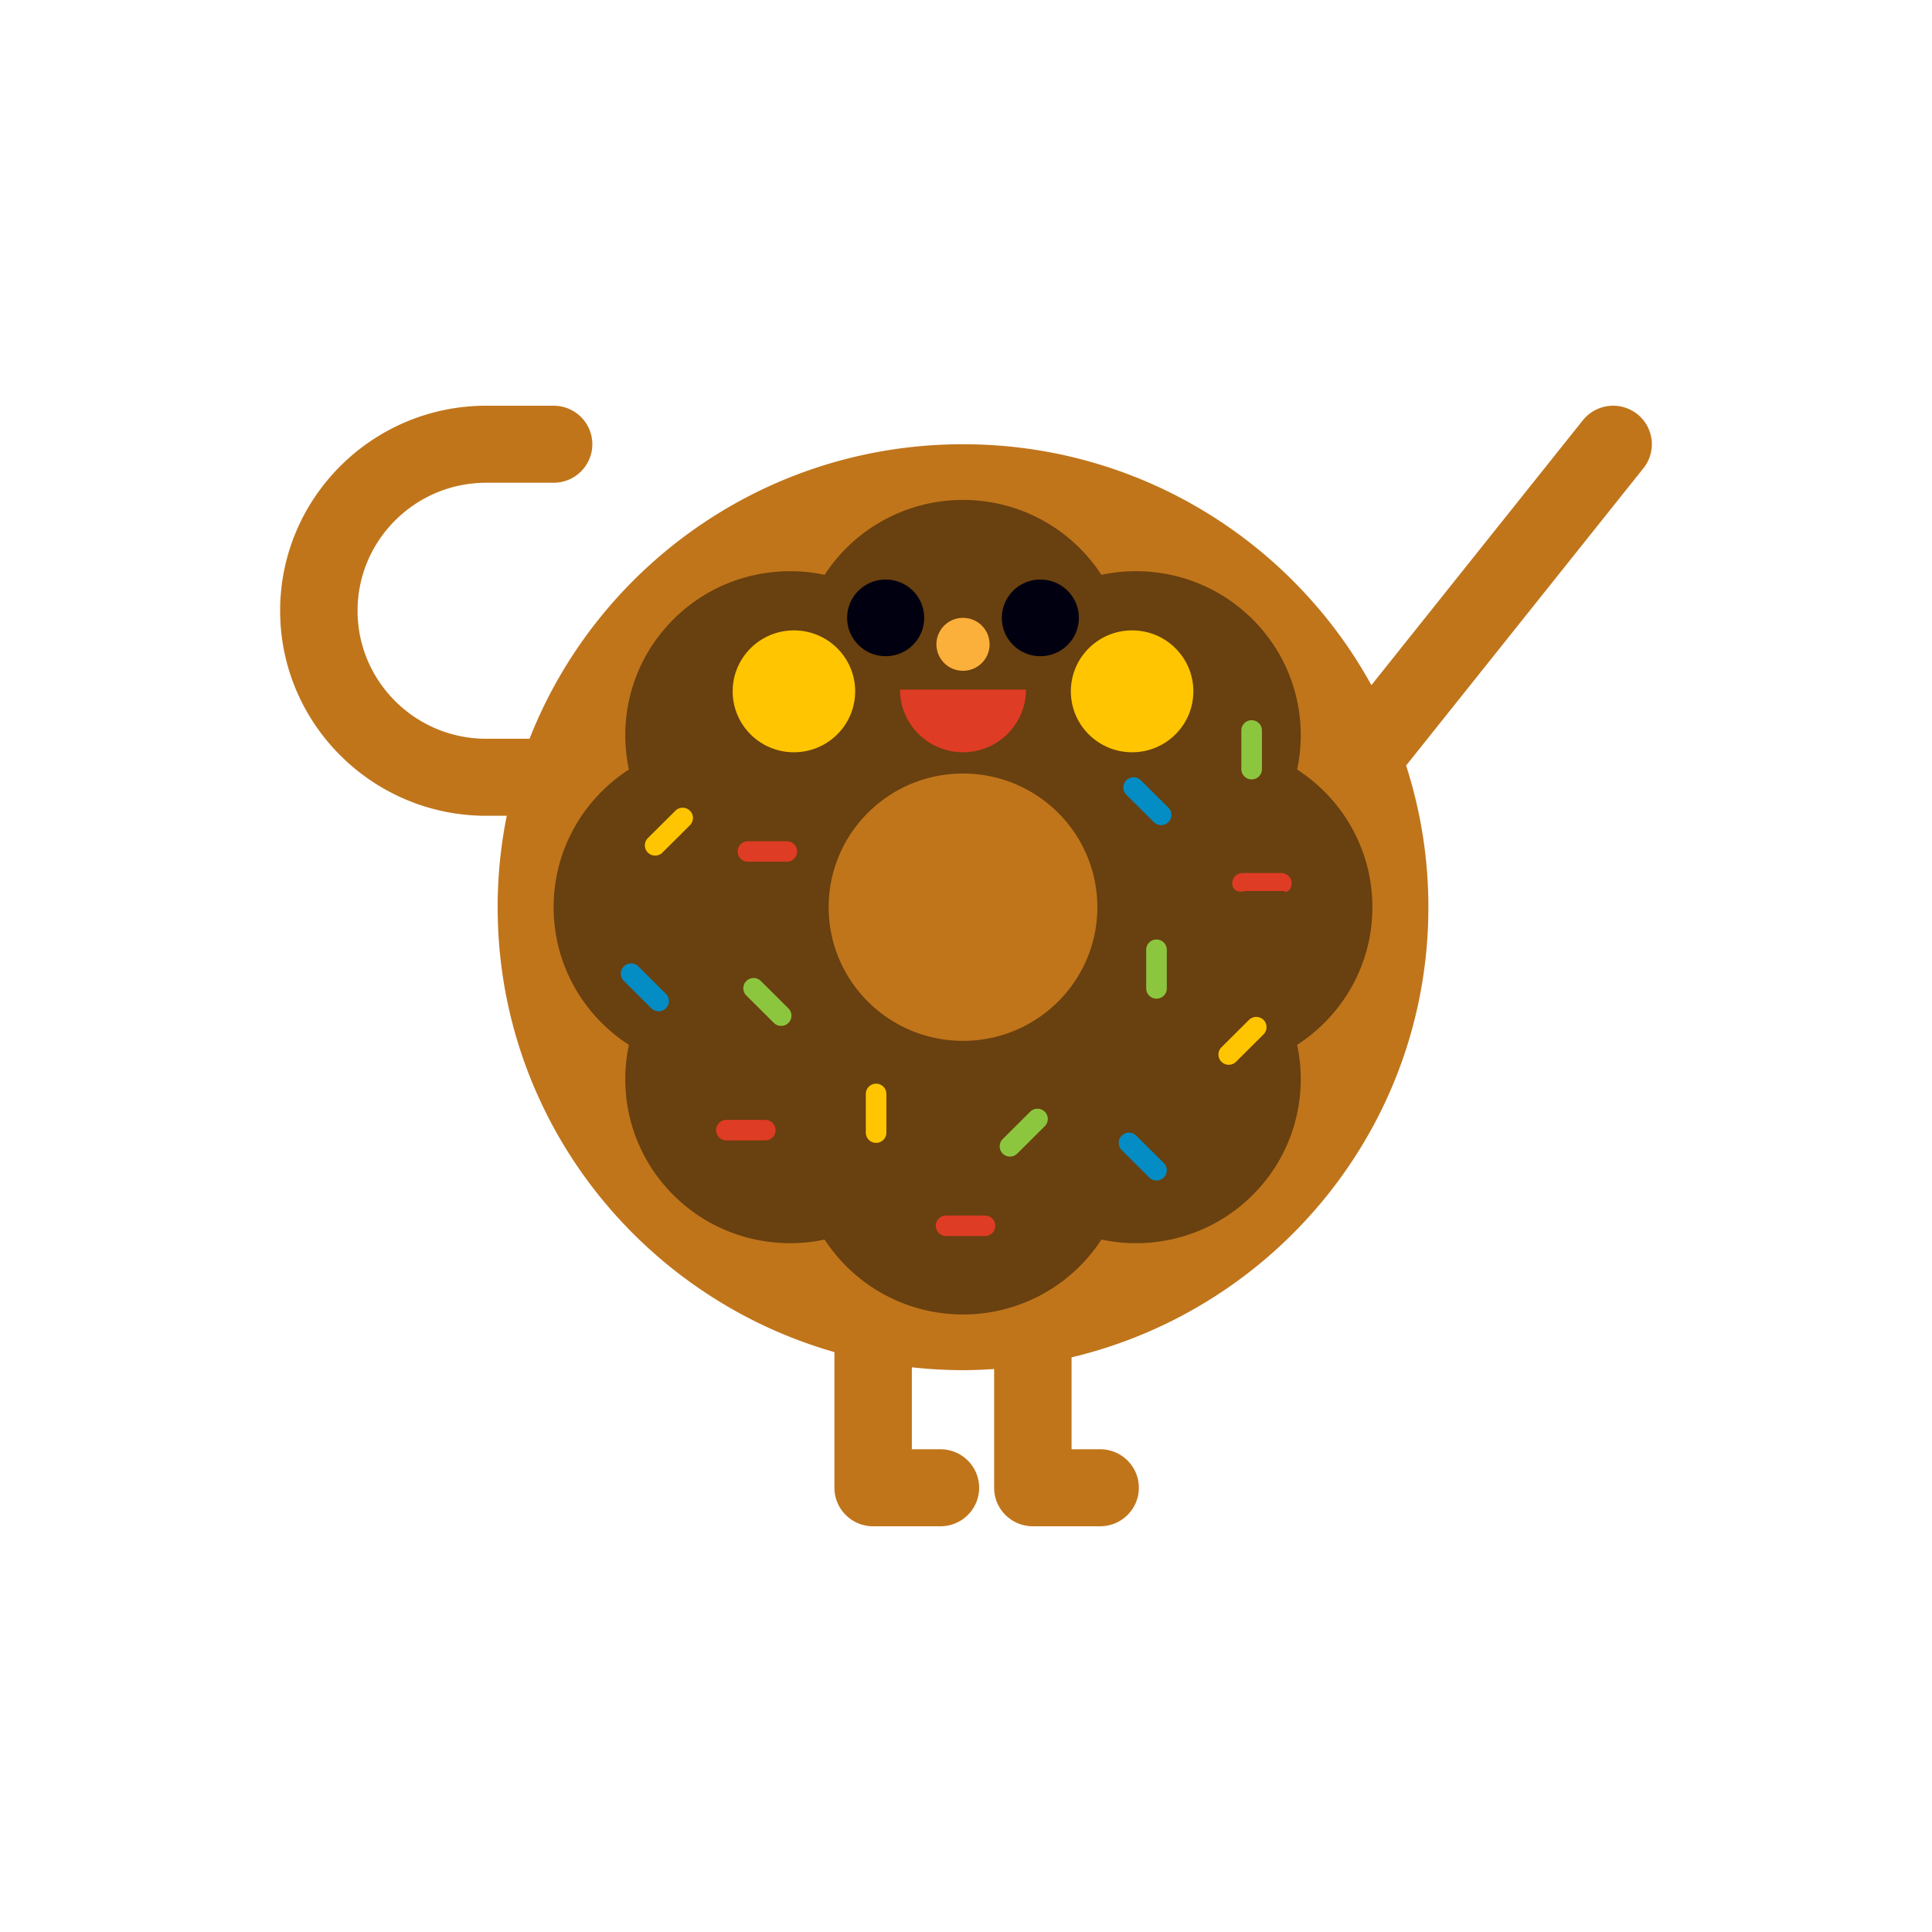
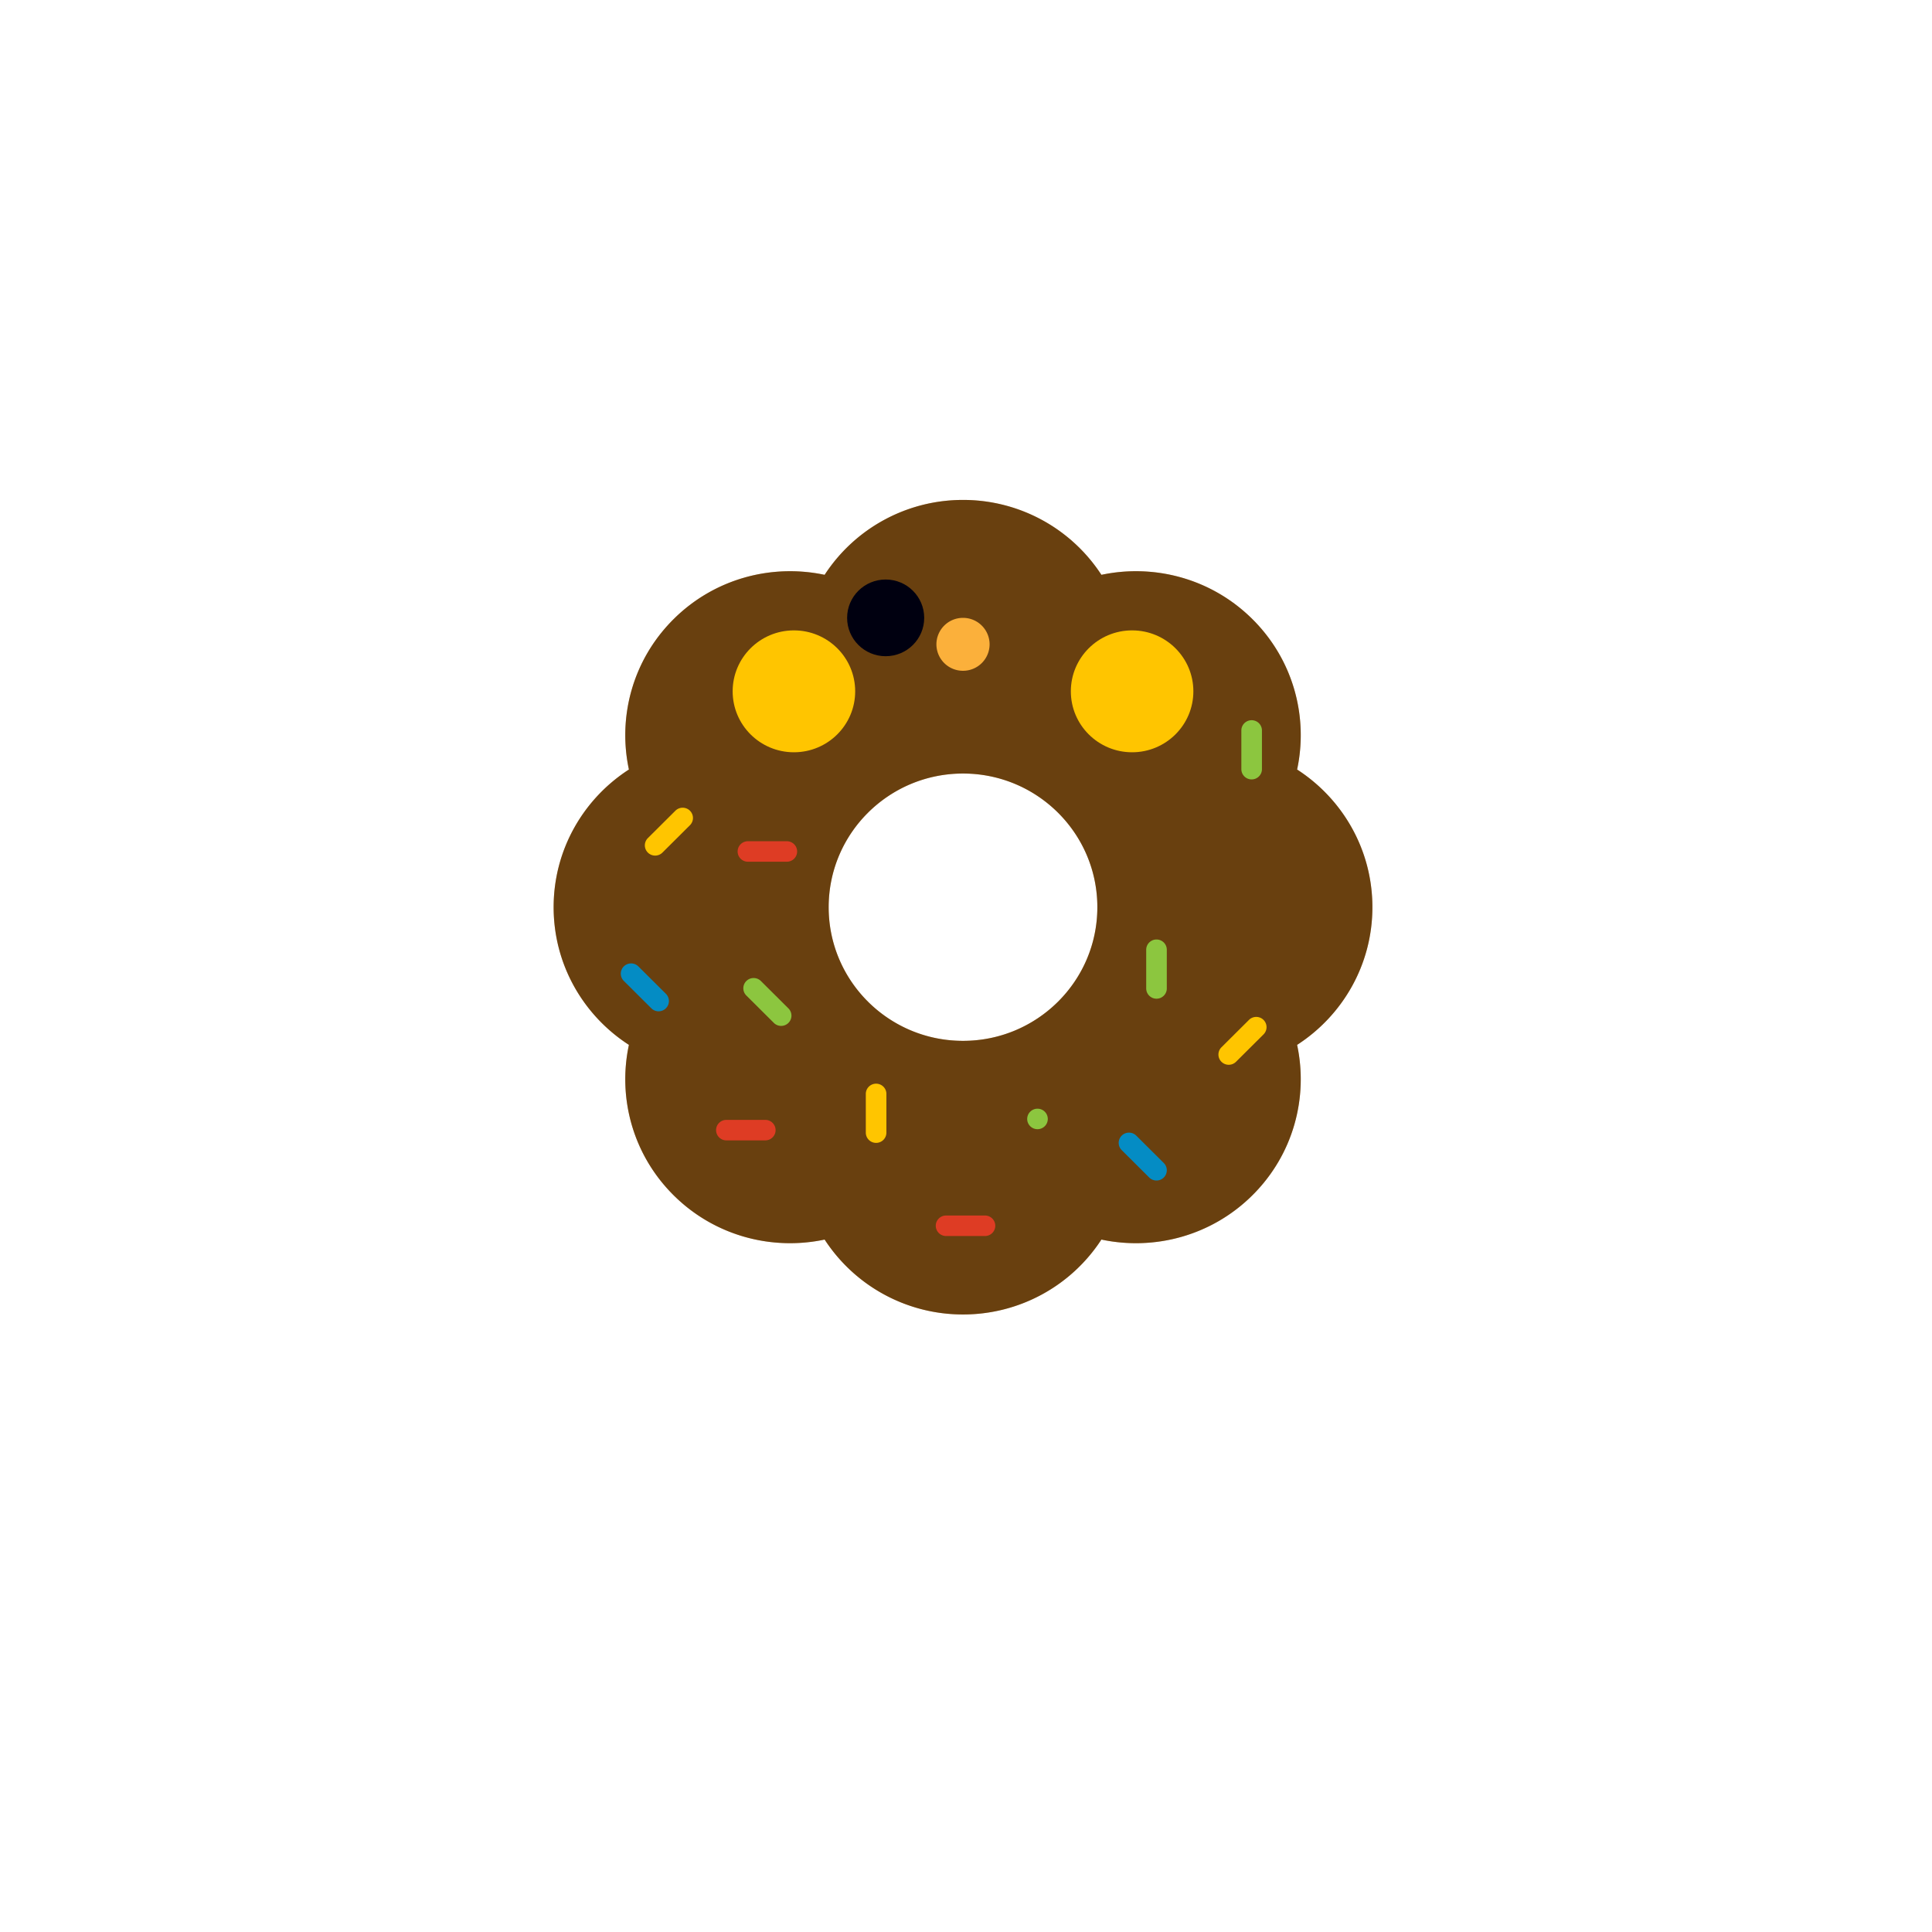
<svg xmlns="http://www.w3.org/2000/svg" data-bbox="29 41.999 142 116.001" viewBox="0 0 200 200" height="200" width="200" data-type="color">
  <g>
-     <path d="M169.485 42.865a4.023 4.023 0 0 0-5.631.643l-21.887 27.418c-8.181-14.86-24.045-24.939-42.278-24.939-20.42 0-37.86 12.646-44.871 30.49h-4.483c-7.345 0-13.32-5.945-13.32-13.252s5.976-13.252 13.32-13.252h6.975c2.213 0 4.008-1.785 4.008-3.987s-1.795-3.987-4.008-3.987h-6.975C38.571 42 29 51.522 29 63.225c0 11.704 9.571 21.225 21.335 21.225h2.124a47.885 47.885 0 0 0-.943 9.462c0 21.873 14.735 40.31 34.864 46.058v14.043c0 2.202 1.794 3.987 4.007 3.987h6.967c2.213 0 4.007-1.785 4.007-3.987s-1.795-3.987-4.007-3.987h-2.959v-8.482c1.739.189 3.505.294 5.295.294 1.084 0 2.156-.049 3.222-.119v12.293c0 2.202 1.794 3.987 4.008 3.987h6.967c2.213 0 4.007-1.785 4.007-3.987s-1.795-3.987-4.007-3.987h-2.959v-9.513c21.183-5.038 36.938-23.983 36.938-46.601a47.65 47.65 0 0 0-2.306-14.664l24.572-30.782a3.973 3.973 0 0 0-.647-5.6z" fill="#C0751B" data-color="1" />
    <path d="M142.07 93.913c0-5.975-3.105-11.225-7.793-14.252 1.164-5.439-.372-11.335-4.619-15.56s-10.174-5.754-15.641-4.595a17.073 17.073 0 0 0-14.326-7.753 17.074 17.074 0 0 0-14.326 7.753c-5.467-1.158-11.394.371-15.641 4.595-4.247 4.225-5.783 10.121-4.619 15.56-4.689 3.027-7.793 8.277-7.793 14.252 0 5.975 3.104 11.225 7.793 14.252-1.164 5.439.372 11.335 4.619 15.56s10.174 5.754 15.641 4.595a17.071 17.071 0 0 0 14.326 7.753 17.071 17.071 0 0 0 14.326-7.753c5.467 1.159 11.394-.37 15.641-4.595s5.783-10.121 4.619-15.56c4.688-3.027 7.793-8.277 7.793-14.252zm-42.38 13.835c-7.681 0-13.907-6.194-13.907-13.836 0-7.641 6.227-13.836 13.907-13.836 7.681 0 13.907 6.194 13.907 13.836.001 7.642-6.226 13.836-13.907 13.836z" fill="#C0751B" data-color="1" />
    <path d="M142.07 93.913c0-5.975-3.105-11.225-7.793-14.252 1.164-5.439-.372-11.335-4.619-15.56s-10.174-5.754-15.641-4.595a17.073 17.073 0 0 0-14.326-7.753 17.074 17.074 0 0 0-14.326 7.753c-5.467-1.158-11.394.371-15.641 4.595-4.247 4.225-5.783 10.121-4.619 15.56-4.689 3.027-7.793 8.277-7.793 14.252 0 5.975 3.104 11.225 7.793 14.252-1.164 5.439.372 11.335 4.619 15.56s10.174 5.754 15.641 4.595a17.071 17.071 0 0 0 14.326 7.753 17.071 17.071 0 0 0 14.326-7.753c5.467 1.159 11.394-.37 15.641-4.595s5.783-10.121 4.619-15.56c4.688-3.027 7.793-8.277 7.793-14.252zm-42.38 13.835c-7.681 0-13.907-6.194-13.907-13.836 0-7.641 6.227-13.836 13.907-13.836 7.681 0 13.907 6.194 13.907 13.836.001 7.642-6.226 13.836-13.907 13.836z" opacity=".45" />
    <path d="M118.967 121.895l-2.848-2.834a1.057 1.057 0 0 1 0-1.5 1.07 1.07 0 0 1 1.508 0l2.848 2.834a1.056 1.056 0 0 1 0 1.5 1.07 1.07 0 0 1-1.508 0z" fill="#048CC4" data-color="2" />
    <path d="M67.425 104.378l-2.848-2.834a1.057 1.057 0 0 1 0-1.5 1.069 1.069 0 0 1 1.508 0l2.848 2.834a1.057 1.057 0 0 1 0 1.5 1.069 1.069 0 0 1-1.508 0z" fill="#048CC4" data-color="2" />
-     <path d="M132.911 92.237h-4.028c-.85.259-1.327-.216-1.327-.801 0-.586.477-1.061 1.066-1.061h4.028c.589 0 1.066.475 1.066 1.061.001.585-.476 1.06-.805.801z" fill="#DE3C24" data-color="3" />
    <path d="M128.504 79.624v-4.007c0-.586.477-1.061 1.066-1.061.589 0 1.066.475 1.066 1.061v4.007c0 .586-.477 1.061-1.066 1.061a1.064 1.064 0 0 1-1.066-1.061z" fill="#8CC63F" data-color="4" />
    <path d="M67.067 86.76l2.848-2.834a1.07 1.07 0 0 1 1.508 0 1.057 1.057 0 0 1 0 1.5l-2.848 2.834a1.07 1.07 0 0 1-1.508 0 1.056 1.056 0 0 1 0-1.5z" fill="#FFC500" data-color="5" />
    <path d="M89.628 117.25v-4.007c0-.586.477-1.061 1.066-1.061.589 0 1.066.475 1.066 1.061v4.007c0 .586-.477 1.061-1.066 1.061a1.063 1.063 0 0 1-1.066-1.061z" fill="#FFC500" data-color="5" />
    <path d="M126.444 108.415l2.848-2.834a1.07 1.07 0 0 1 1.508 0 1.057 1.057 0 0 1 0 1.5l-2.848 2.834a1.07 1.07 0 0 1-1.508 0 1.057 1.057 0 0 1 0-1.5z" fill="#FFC500" data-color="5" />
-     <path d="M103.799 117.917l2.848-2.834a1.07 1.07 0 0 1 1.508 0 1.057 1.057 0 0 1 0 1.5l-2.848 2.834a1.07 1.07 0 0 1-1.508 0 1.057 1.057 0 0 1 0-1.5z" fill="#8CC63F" data-color="4" />
+     <path d="M103.799 117.917l2.848-2.834a1.07 1.07 0 0 1 1.508 0 1.057 1.057 0 0 1 0 1.5a1.07 1.07 0 0 1-1.508 0 1.057 1.057 0 0 1 0-1.5z" fill="#8CC63F" data-color="4" />
    <path d="M80.109 105.89l-2.848-2.834a1.057 1.057 0 0 1 0-1.5 1.07 1.07 0 0 1 1.508 0l2.849 2.834a1.057 1.057 0 0 1 0 1.5 1.07 1.07 0 0 1-1.509 0z" fill="#8CC63F" data-color="4" />
    <path d="M118.655 102.324v-4.007c0-.586.477-1.061 1.066-1.061.589 0 1.066.475 1.066 1.061v4.007c0 .586-.477 1.061-1.066 1.061a1.063 1.063 0 0 1-1.066-1.061z" fill="#8CC63F" data-color="4" />
    <path d="M101.965 127.952h-4.028a1.063 1.063 0 0 1-1.066-1.061c0-.586.477-1.061 1.066-1.061h4.028c.589 0 1.066.475 1.066 1.061s-.477 1.061-1.066 1.061z" fill="#DE3C24" data-color="3" />
    <path d="M77.425 87.084h4.028c.589 0 1.066.475 1.066 1.061s-.477 1.061-1.066 1.061h-4.028a1.063 1.063 0 0 1-1.066-1.061 1.063 1.063 0 0 1 1.066-1.061z" fill="#DE3C24" data-color="3" />
-     <path d="M118.103 80.774l2.848 2.834a1.057 1.057 0 0 1 0 1.5 1.07 1.07 0 0 1-1.508 0l-2.848-2.834a1.056 1.056 0 0 1 0-1.5 1.07 1.07 0 0 1 1.508 0z" fill="#048CC4" data-color="2" />
    <path d="M75.195 115.93h4.028c.589 0 1.066.475 1.066 1.061s-.477 1.061-1.066 1.061h-4.028a1.063 1.063 0 0 1-1.066-1.061c0-.586.477-1.061 1.066-1.061z" fill="#DE3C24" data-color="3" />
    <path fill="#000010" d="M95.673 63.961c0 2.193-1.786 3.97-3.99 3.97s-3.99-1.777-3.99-3.97c0-2.193 1.786-3.97 3.99-3.97s3.99 1.777 3.99 3.97z" data-color="6" />
-     <path fill="#000010" d="M111.687 63.961c0 2.193-1.786 3.97-3.99 3.97s-3.99-1.777-3.99-3.97c0-2.193 1.786-3.97 3.99-3.97s3.99 1.777 3.99 3.97z" data-color="6" />
    <path fill="#FBB03B" d="M102.443 66.7a2.746 2.746 0 0 1-2.753 2.739 2.746 2.746 0 0 1-2.753-2.739 2.746 2.746 0 0 1 2.753-2.739 2.746 2.746 0 0 1 2.753 2.739z" data-color="7" />
-     <path d="M99.69 77.875c3.603 0 6.524-2.906 6.524-6.49H93.166c0 3.584 2.921 6.49 6.524 6.49z" fill="#DE3C24" data-color="3" />
    <path fill="#FFC500" d="M123.537 71.566c0 3.484-2.84 6.309-6.342 6.309-3.503 0-6.342-2.825-6.342-6.309s2.84-6.309 6.342-6.309c3.503 0 6.342 2.825 6.342 6.309z" data-color="5" />
    <path fill="#FFC500" d="M88.528 71.566c0 3.484-2.84 6.309-6.342 6.309-3.503 0-6.342-2.825-6.342-6.309s2.84-6.309 6.342-6.309c3.503 0 6.342 2.825 6.342 6.309z" data-color="5" />
  </g>
</svg>